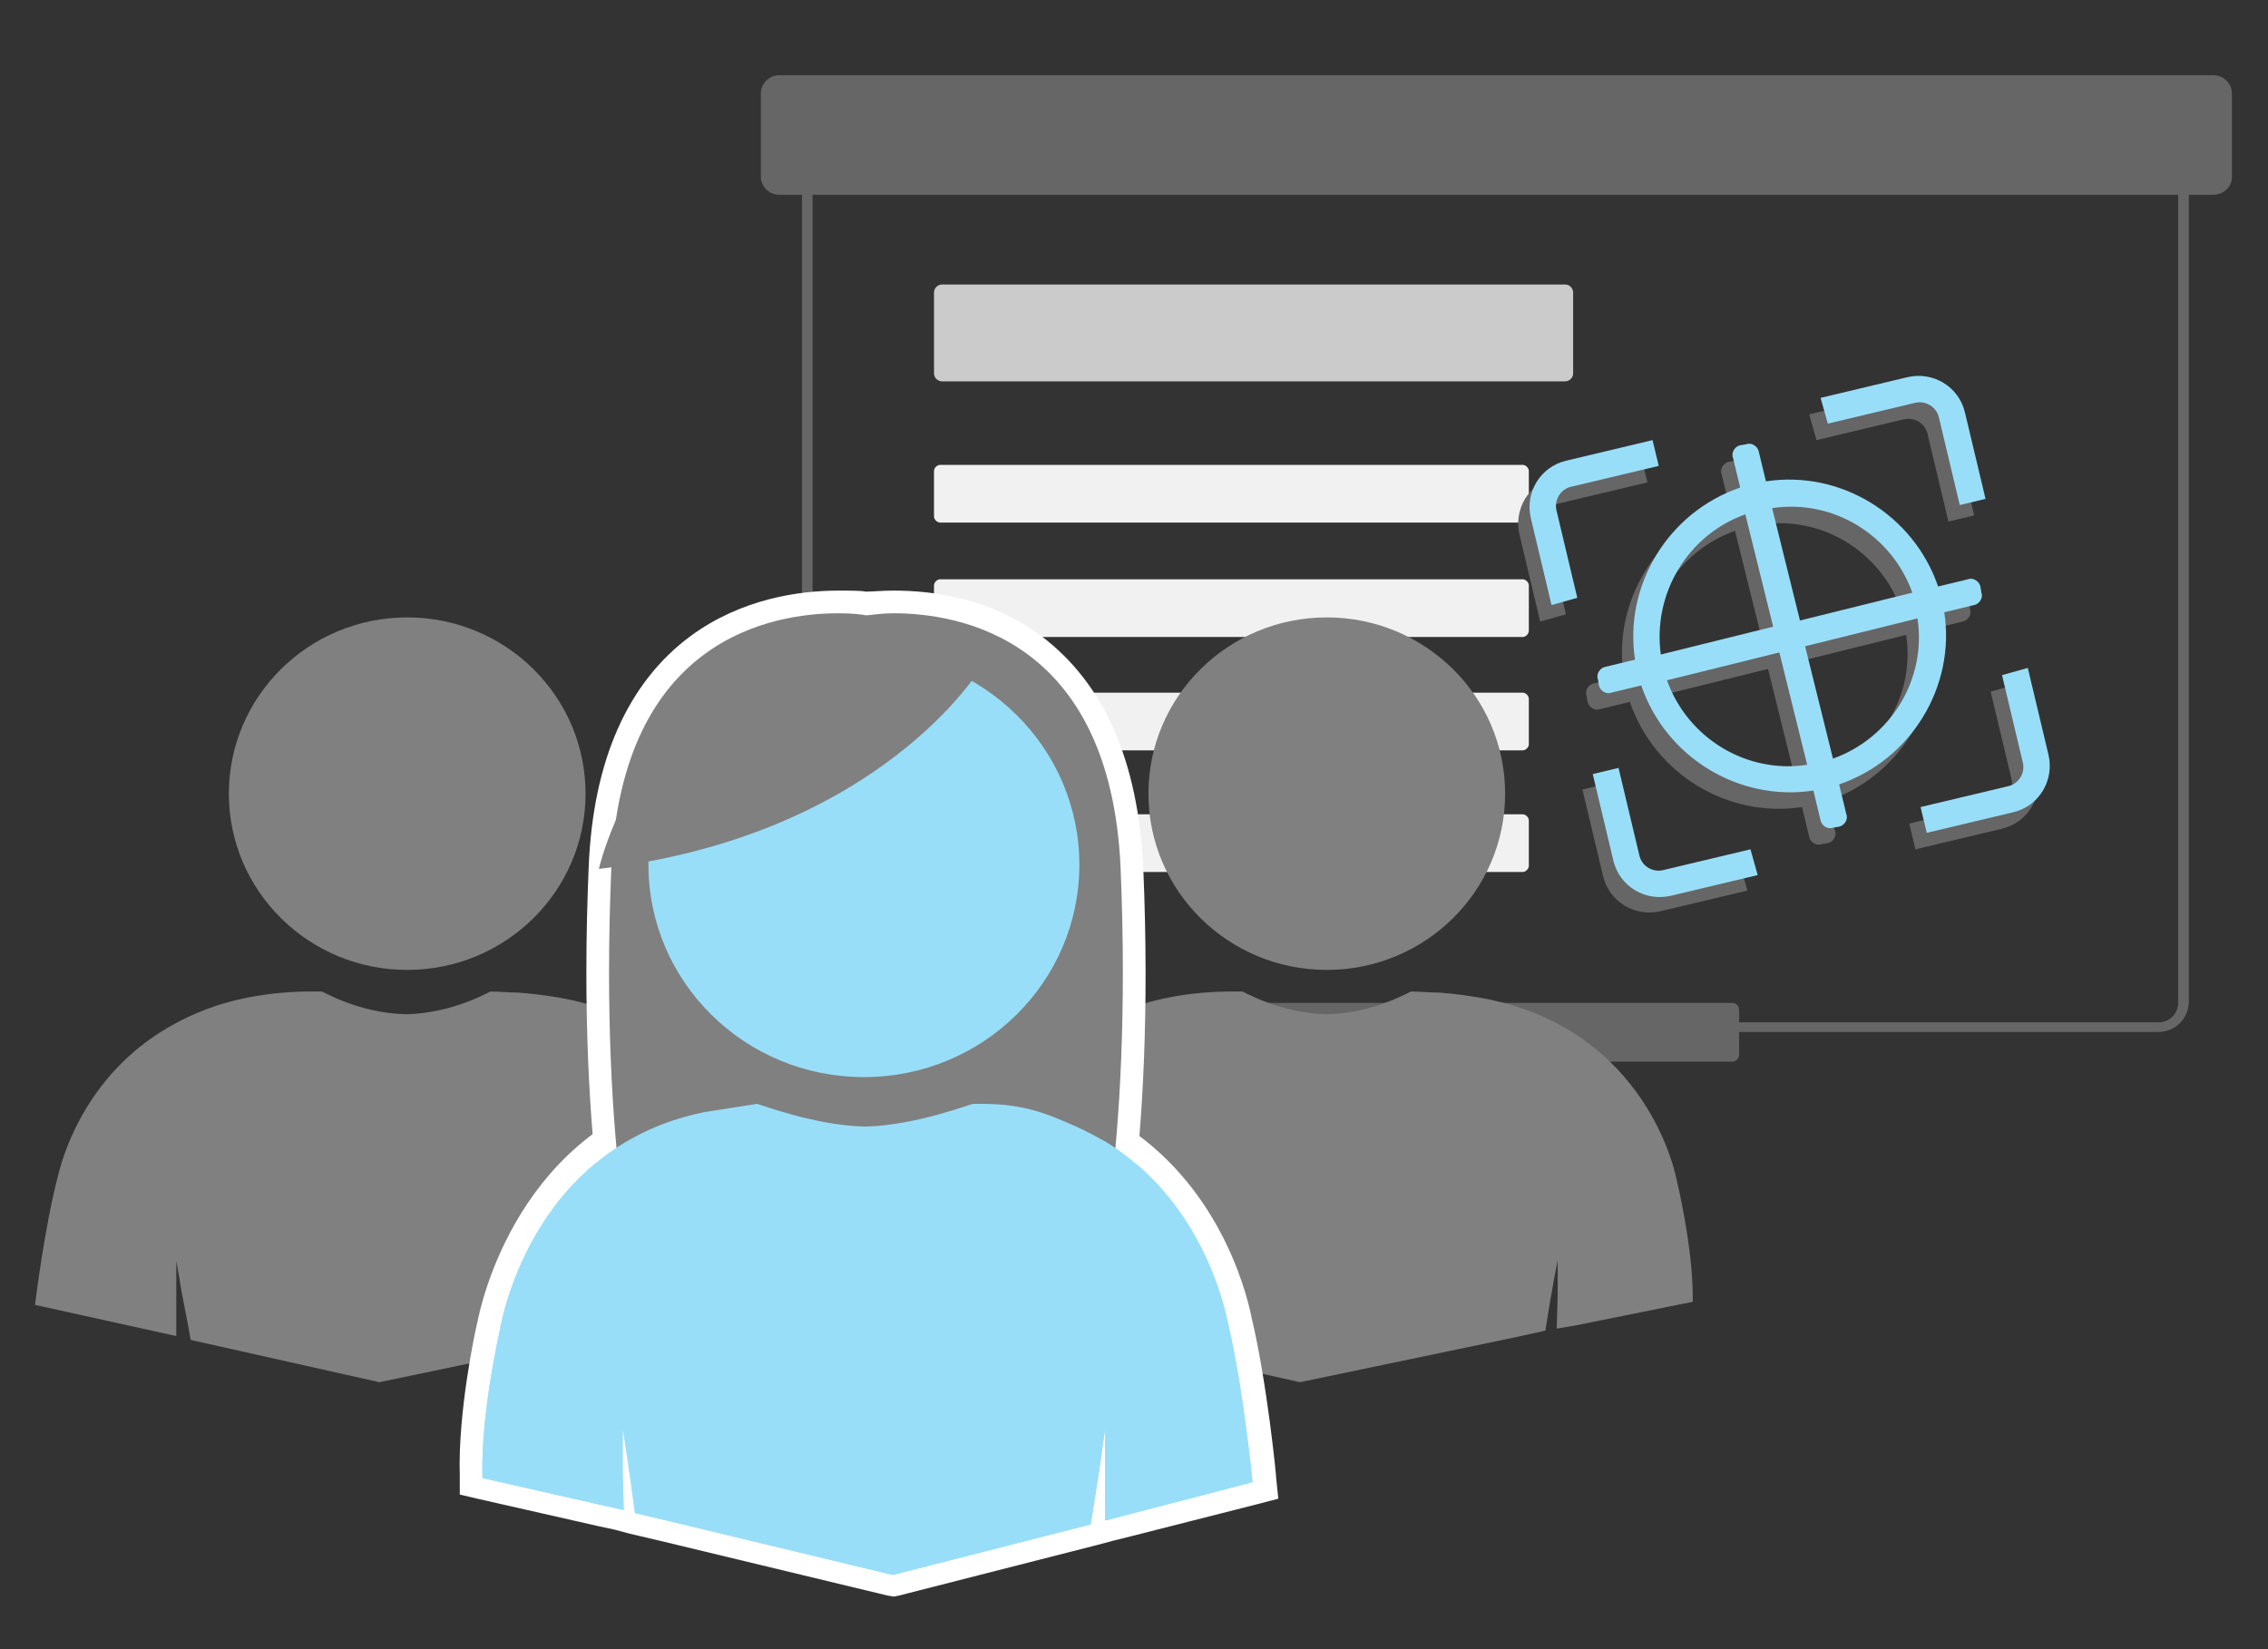
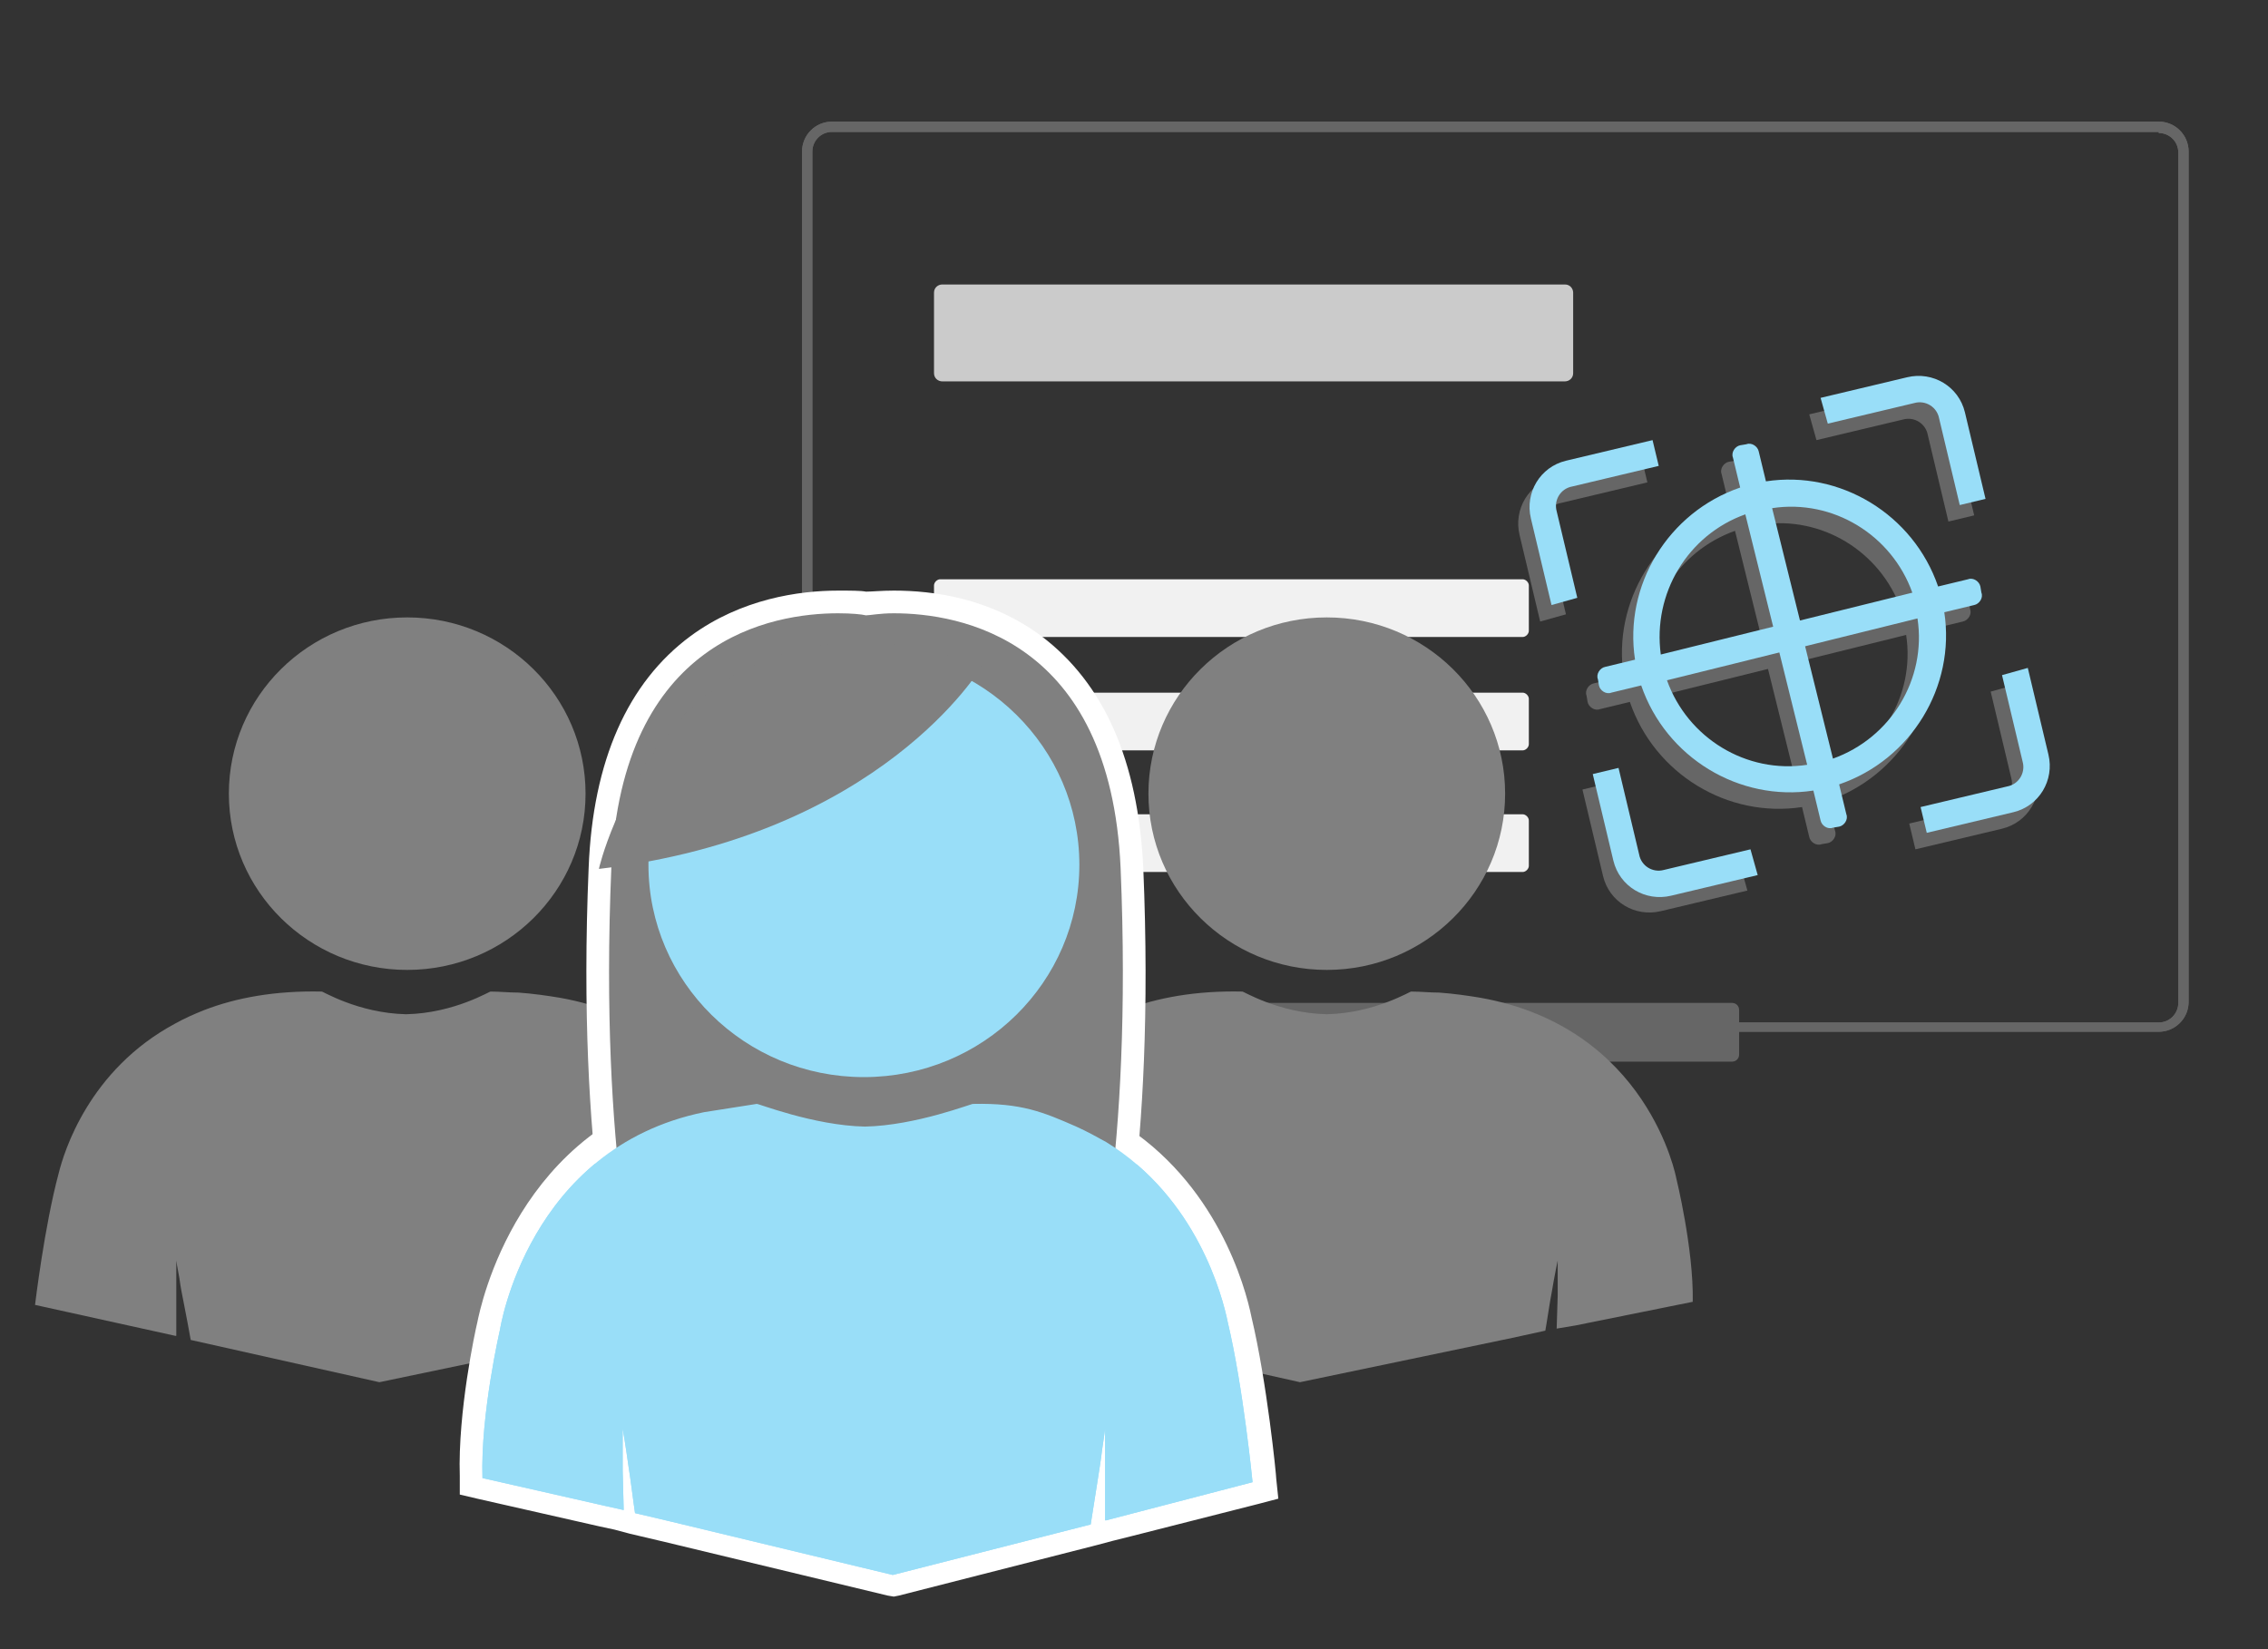
<svg xmlns="http://www.w3.org/2000/svg" version="1.1" id="Layer_1" x="0px" y="0px" viewBox="0 0 220 160" style="enable-background:new 0 0 220 160;" xml:space="preserve">
  <rect x="0" y="0" width="220" height="160" fill="#333333" stroke="none" />
  <g>
    <g>
      <path style="fill:#CBCBCB;" d="M91.4,37h60.4c0.4,0,0.8-0.3,0.8-0.8v-7.8c0-0.4-0.3-0.8-0.8-0.8H91.4c-0.4,0-0.8,0.3-0.8,0.8v7.8    C90.6,36.7,91,37,91.4,37z" />
      <g>
-         <path style="fill:#F1F1F1;" d="M91.2,50.7h56.5c0.3,0,0.6-0.3,0.6-0.6v-4.4c0-0.3-0.3-0.6-0.6-0.6H91.2c-0.3,0-0.6,0.3-0.6,0.6     v4.4C90.6,50.4,90.9,50.7,91.2,50.7z" />
-       </g>
+         </g>
      <g>
        <path style="fill:#F1F1F1;" d="M91.2,61.8h56.5c0.3,0,0.6-0.3,0.6-0.6v-4.4c0-0.3-0.3-0.6-0.6-0.6H91.2c-0.3,0-0.6,0.3-0.6,0.6     v4.4C90.6,61.5,90.9,61.8,91.2,61.8z" />
      </g>
      <g>
        <path style="fill:#F1F1F1;" d="M91.2,72.8h56.5c0.3,0,0.6-0.3,0.6-0.6v-4.4c0-0.3-0.3-0.6-0.6-0.6H91.2c-0.3,0-0.6,0.3-0.6,0.6     v4.4C90.6,72.6,90.9,72.8,91.2,72.8z" />
      </g>
      <g>
        <path style="fill:#F1F1F1;" d="M91.2,84.6h56.5c0.3,0,0.6-0.3,0.6-0.6v-4.4c0-0.3-0.3-0.6-0.6-0.6H91.2c-0.3,0-0.6,0.3-0.6,0.6     V84C90.6,84.3,90.9,84.6,91.2,84.6z" />
      </g>
      <g>
        <path style="fill:#666666;" d="M209.4,12.9c1,0,1.9,0.8,1.9,1.9v82.5c0,1-0.8,1.9-1.9,1.9H80.7c-1,0-1.9-0.8-1.9-1.9V14.7     c0-1,0.8-1.9,1.9-1.9H209.4 M209.4,11.8H80.7c-1.6,0-2.9,1.3-2.9,2.9v82.5c0,1.6,1.3,2.9,2.9,2.9h128.7c1.6,0,2.9-1.3,2.9-2.9     V14.7C212.3,13.1,211,11.8,209.4,11.8L209.4,11.8z" />
      </g>
      <g>
        <path style="fill:#666666;" d="M209.4,12.9c1,0,1.9,0.8,1.9,1.9v82.5c0,1-0.8,1.9-1.9,1.9H80.7c-1,0-1.9-0.8-1.9-1.9V14.7     c0-1,0.8-1.9,1.9-1.9H209.4 M209.4,11.8H80.7c-1.6,0-2.9,1.3-2.9,2.9v82.5c0,1.6,1.3,2.9,2.9,2.9h128.7c1.6,0,2.9-1.3,2.9-2.9     V14.7C212.3,13.1,211,11.8,209.4,11.8L209.4,11.8z" />
      </g>
-       <path style="fill:#666666;" d="M214.7,18.9H75.6c-1,0-1.8-0.8-1.8-1.8V9.1c0-1,0.8-1.8,1.8-1.8h139.1c1,0,1.8,0.8,1.8,1.8v8.1    C216.5,18.1,215.7,18.9,214.7,18.9z" />
      <path style="fill:#666666;" d="M168,103h-45.7c-0.4,0-0.7-0.3-0.7-0.7V98c0-0.4,0.3-0.7,0.7-0.7H168c0.4,0,0.7,0.3,0.7,0.7v4.3    C168.7,102.7,168.4,103,168,103z" />
      <g>
        <path style="fill:#666666;" d="M189.8,57.8l-2.9,0.7c-2.4-7-9.5-11.3-16.7-10.2l-0.7-2.9c-0.1-0.5-0.7-0.9-1.2-0.7l-0.6,0.1     c-0.5,0.1-0.9,0.7-0.7,1.2l0.7,2.9c-7,2.4-11.3,9.5-10.2,16.7l-2.9,0.7c-0.5,0.1-0.9,0.7-0.7,1.2l0.1,0.6     c0.1,0.5,0.7,0.9,1.2,0.7l2.9-0.7c2.4,7,9.5,11.3,16.7,10.2l0.7,2.9c0.1,0.5,0.7,0.9,1.2,0.7l0.6-0.1c0.5-0.1,0.9-0.7,0.7-1.2     l-0.7-2.9c7-2.4,11.3-9.5,10.2-16.7l2.9-0.7c0.5-0.1,0.9-0.7,0.7-1.2l-0.1-0.6C190.9,58,190.3,57.6,189.8,57.8z M184.4,59.1     l-10.9,2.7l-2.7-10.9C176.7,50,182.4,53.5,184.4,59.1z M168.3,51.5l2.7,10.9L160,65C159.2,59.1,162.7,53.5,168.3,51.5z      M160.6,67.6l10.9-2.7l2.7,10.9C168.3,76.6,162.6,73.2,160.6,67.6z M176.7,75.2l-2.7-10.9l10.9-2.7     C185.8,67.5,182.3,73.2,176.7,75.2z" />
        <g>
          <path style="fill:#666666;" d="M176.2,42.7l8.4-2c1.1-0.3,2.2,0.4,2.4,1.5l2,8.4l2.5-0.6l-2-8.4c-0.6-2.5-3.1-4-5.6-3.4l-8.4,2      L176.2,42.7z" />
          <path style="fill:#666666;" d="M151.9,59.6l-2-8.4c-0.3-1.1,0.4-2.2,1.5-2.4l8.4-2l-0.6-2.5l-8.4,2c-2.5,0.6-4,3.1-3.4,5.6      l2,8.4L151.9,59.6z" />
          <path style="fill:#666666;" d="M168.8,83.9l-8.4,2c-1.1,0.3-2.2-0.4-2.4-1.5l-2-8.4l-2.5,0.6l2,8.4c0.6,2.5,3.1,4,5.6,3.4l8.4-2      L168.8,83.9z" />
          <path style="fill:#666666;" d="M193.1,67.1l2,8.4c0.3,1.1-0.4,2.2-1.5,2.4l-8.4,2l0.6,2.5l8.4-2c2.5-0.6,4-3.1,3.4-5.6l-2-8.4      L193.1,67.1z" />
        </g>
      </g>
      <g>
        <g>
          <path style="fill:#99DEF8;" d="M190.9,56.2l-2.9,0.7c-2.4-7-9.5-11.3-16.7-10.2l-0.7-2.9c-0.1-0.5-0.7-0.9-1.2-0.7l-0.6,0.1      c-0.5,0.1-0.9,0.7-0.7,1.2l0.7,2.9c-7,2.4-11.3,9.5-10.2,16.7l-2.9,0.7c-0.5,0.1-0.9,0.7-0.7,1.2l0.1,0.6      c0.1,0.5,0.7,0.9,1.2,0.7l2.9-0.7c2.4,7,9.5,11.3,16.7,10.2l0.7,2.9c0.1,0.5,0.7,0.9,1.2,0.7l0.6-0.1c0.5-0.1,0.9-0.7,0.7-1.2      l-0.7-2.9c7-2.4,11.3-9.5,10.2-16.7l2.9-0.7c0.5-0.1,0.9-0.7,0.7-1.2l-0.1-0.6C192,56.4,191.4,56,190.9,56.2z M185.5,57.5      l-10.9,2.7l-2.7-10.9C177.8,48.4,183.5,51.9,185.5,57.5z M169.3,49.9l2.7,10.9l-10.9,2.7C160.3,57.6,163.7,51.9,169.3,49.9z       M161.7,66l10.9-2.7l2.7,10.9C169.4,75.1,163.7,71.6,161.7,66z M177.8,73.6l-2.7-10.9l10.9-2.7      C186.9,65.9,183.4,71.6,177.8,73.6z" />
        </g>
        <g>
          <g>
            <path style="fill:#99DEF8;" d="M177.3,41.1l8.4-2c1.1-0.3,2.2,0.4,2.4,1.5l2,8.4l2.5-0.6l-2-8.4c-0.6-2.5-3.1-4-5.6-3.4l-8.4,2       L177.3,41.1z" />
          </g>
          <g>
            <path style="fill:#99DEF8;" d="M153,58l-2-8.4c-0.3-1.1,0.4-2.2,1.5-2.4l8.4-2l-0.6-2.5l-8.4,2c-2.5,0.6-4,3.1-3.4,5.6l2,8.4       L153,58z" />
          </g>
          <g>
            <path style="fill:#99DEF8;" d="M169.8,82.4l-8.4,2c-1.1,0.3-2.2-0.4-2.4-1.5l-2-8.4l-2.5,0.6l2,8.4c0.6,2.5,3.1,4,5.6,3.4       l8.4-2L169.8,82.4z" />
          </g>
          <g>
            <path style="fill:#99DEF8;" d="M194.2,65.5l2,8.4c0.3,1.1-0.4,2.2-1.5,2.4l-8.4,2l0.6,2.5l8.4-2c2.5-0.6,4-3.1,3.4-5.6l-2-8.4       L194.2,65.5z" />
          </g>
        </g>
      </g>
    </g>
    <g>
      <g>
        <path style="fill:#808080;" d="M143.6,96.8c-1.2-0.2-2.6-0.4-4-0.5c-0.9,0-1.8-0.1-2.7-0.1c0-0.1-3.5,2.1-8.2,2.2     c-4.7-0.1-8.2-2.3-8.2-2.2c-4.5-0.1-8.3,0.6-11.4,1.8c-1,0.4-1.9,0.8-2.8,1.3c-8.4,4.5-10.8,12.5-11.3,14.5     c-1.4,5.2-2.3,12.8-2.3,12.8l13.6,3c0,0,0,0,0,0l0.1,0v-0.4v-4.2v-0.9v-1.8c0,0,0.1,0.7,0.3,1.7c0.1,0.8,0.3,1.8,0.5,2.8     c0.2,1,0.4,2.1,0.6,3.2l18.3,4.1l20.6-4.3l3.2-0.7c0.1-0.5,0.5-3.2,0.6-3.6c0.3-1.8,0.6-3.2,0.6-3.2v3.4l-0.1,3.2l1.8-0.3     l11.4-2.3c0.1-5.1-1.6-12-1.6-12S159.9,99.7,143.6,96.8z" />
      </g>
      <g>
        <ellipse style="fill:#808080;" cx="128.7" cy="77" rx="17.3" ry="17.1" />
      </g>
      <g>
        <path style="fill:#808080;" d="M54.3,96.8c-1.2-0.2-2.6-0.4-4-0.5c-0.9,0-1.8-0.1-2.7-0.1c0-0.1-3.5,2.1-8.2,2.2     c-4.7-0.1-8.2-2.3-8.2-2.2c-4.5-0.1-8.3,0.6-11.4,1.8c-1,0.4-1.9,0.8-2.8,1.3c-8.4,4.5-10.8,12.5-11.3,14.5     c-1.4,5.2-2.3,12.8-2.3,12.8l13.6,3c0,0,0,0,0,0l0.1,0v-0.4v-4.2v-0.9v-1.8c0,0,0.1,0.7,0.3,1.7c0.1,0.8,0.3,1.8,0.5,2.8     c0.2,1,0.4,2.1,0.6,3.2l18.3,4.1l20.6-4.3l3.2-0.7c0.1-0.5,0.5-3.2,0.6-3.6c0.3-1.8,0.6-3.2,0.6-3.2v3.4l-0.1,3.2l1.8-0.3     l11.4-2.3c0.1-5.1-1.6-12-1.6-12S70.6,99.7,54.3,96.8z" />
      </g>
      <g>
        <ellipse style="fill:#808080;" cx="39.5" cy="77" rx="17.3" ry="17.1" />
      </g>
    </g>
    <g>
      <g>
        <path style="fill:#99DEF8;" d="M60.7,147.6L60.7,147.6l-2.2-0.5l-12.8-2.9l0-0.9c-0.2-6.2,1.6-14.3,1.7-14.7     c0-0.1,3-18.3,20.7-22l5.2-0.7c0,0,0.1,0,0.1,0c0.8,0,1,0.7,1.2,1.1c4.1,11.7,7.6,15.9,9.3,16c1.7,0,5.1-4.3,9.2-16     c0.2-0.5,0.4-1.1,1.2-1.1l0.6,0c4.6,0,6.8,1,9.8,2.3c1.1,0.5,2.1,1,3.1,1.6c9.1,5.6,11.7,15.4,12.3,18.2     c1.5,6.2,2.4,15.2,2.4,15.6l0.1,1l-36.1,9.3L60.7,147.6z" />
        <g>
          <path style="fill:#FFFFFF;" d="M95,107.1c4.3,0,6.3,0.8,9.4,2.2c1.1,0.5,2,1,2.9,1.5c8.8,5.4,11.3,15,11.8,17.5      c1.5,6.3,2.4,15.5,2.4,15.5l-14.2,3.7c0,0,0,0,0,0l-0.1,0v-0.5v-5.1v-1.1v-2.2c0,0-0.1,0.8-0.3,2.1c-0.1,0.9-0.3,2.1-0.5,3.4      c-0.2,1.2-0.4,2.6-0.6,3.8l-19.2,4.9l-21.6-5.2l-3.4-0.8c-0.1-0.6-0.5-3.8-0.6-4.3c-0.3-2.2-0.6-3.9-0.6-3.9v4.1l0.1,3.8      l-1.8-0.4l-11.9-2.7c-0.2-6.2,1.7-14.4,1.7-14.4s2.7-17.6,19.8-21.1l5.1-0.6c0,0,0,0,0,0c0,0,5.5,17,10.5,17.1      c4.9-0.1,10.4-17.1,10.5-17.1c0,0,0,0,0,0C94.5,107.1,94.8,107.1,95,107.1 M95,104.8c-0.2,0-0.4,0-0.6,0c-1.6,0-2.1,1.4-2.3,1.9      c-4.2,11.8-7.3,15-8.2,15.2c-0.9-0.2-4-3.4-8.2-15.2c-0.2-0.5-0.7-1.9-2.3-1.9l-0.1,0l-0.1,0l-5.1,0.6l-0.1,0l-0.1,0      c-17.7,3.7-21.3,21.4-21.6,22.9c-0.2,0.8-1.9,8.7-1.7,14.9l0,1.8l1.7,0.4l11.9,2.7l1.4,0.3l0,0l1.5,0.4l3.4,0.8l21.6,5.2      l0.6,0.1l0.5-0.1l19.2-4.9l1.5-0.4l0,0l0,0l2-0.5l0,0l12.2-3.1l1.9-0.5l-0.2-1.9c0-0.4-0.9-9.4-2.4-15.7      c-0.6-3-3.4-13.1-12.8-18.9c-1-0.6-2.1-1.2-3.2-1.7C102.2,105.9,99.8,104.8,95,104.8L95,104.8z" />
        </g>
      </g>
      <g>
        <path style="fill:#808080;" d="M84,138.8l-1.3,0.7v-1.3l-21.4-10.7l-0.1-0.5c-0.2-0.6-4.2-14.5-3-42.7     c1.1-23.3,16.5-25.8,23.1-25.8c1.3,0,2.2,0.1,2.7,0.1c0.5-0.1,1.4-0.1,2.7-0.1c6.6,0,22.1,2.5,23.1,25.8     c1.2,28.2-2.8,42.2-3,42.8l-0.1,0.5l-21.4,10.7v1.3L84,138.8z" />
        <path style="fill:#FFFFFF;" d="M86.7,59.5c6.3,0,21,2.4,22,24.7c1.2,28.4-2.9,42.4-2.9,42.4l-21.6,10.8v0.2l-0.2-0.1l-0.2,0.1     v-0.2l-21.6-10.8c0,0-4.1-14-2.9-42.4c1-22.3,15.7-24.7,22-24.7c1.3,0,2.3,0.1,2.7,0.2C84.4,59.7,85.3,59.5,86.7,59.5 M86.7,57.3     c-1.2,0-2.1,0.1-2.7,0.1c-0.5-0.1-1.5-0.1-2.7-0.1c-3.8,0-9.4,0.8-14.3,4.4c-6.1,4.5-9.5,12.1-9.9,22.5     c-1.2,28.4,2.9,42.5,3,43.1l0.3,1l0.9,0.4l20.3,10.2v2.4l2.4-1.2l2.4,1.2v-2.4l20.3-10.2l0.9-0.4l0.3-1c0.2-0.6,4.2-14.7,3-43.1     c-0.5-10.4-3.8-17.9-9.9-22.5C96,58,90.5,57.3,86.7,57.3L86.7,57.3z" />
      </g>
      <g>
        <path style="fill:#99DEF8;" d="M73.4,107.1c0-0.1,5.5,2.1,10.5,2.2c5-0.1,10.5-2.3,10.5-2.2c4.7-0.1,6.8,0.8,10,2.2     c1.1,0.5,2,1,2.9,1.5c8.8,5.4,11.3,15,11.8,17.5c1.5,6.3,2.4,15.5,2.4,15.5l-14.2,3.7c0,0,0,0,0,0l-0.1,0v-0.5v-5.1v-1.1v-2.2     c0,0-0.1,0.8-0.3,2.1c-0.1,0.9-0.3,2.1-0.5,3.4c-0.2,1.2-0.4,2.6-0.6,3.8l-19.2,4.9l-21.6-5.2l-3.4-0.8c-0.1-0.6-0.5-3.8-0.6-4.3     c-0.3-2.2-0.6-3.9-0.6-3.9v4.1l0.1,3.8l-1.8-0.4l-11.9-2.7c-0.2-6.2,1.7-14.4,1.7-14.4s2.7-17.6,19.8-21.1L73.4,107.1z" />
      </g>
      <g>
        <ellipse style="fill:#99DEF8;" cx="83.8" cy="83.9" rx="20.9" ry="20.6" />
      </g>
      <g>
        <path style="fill:#808080;" d="M95.2,64.7c0,0-9.7,16.4-37.1,19.6C58,84.4,65.4,53.7,95.2,64.7z" />
      </g>
    </g>
  </g>
</svg>